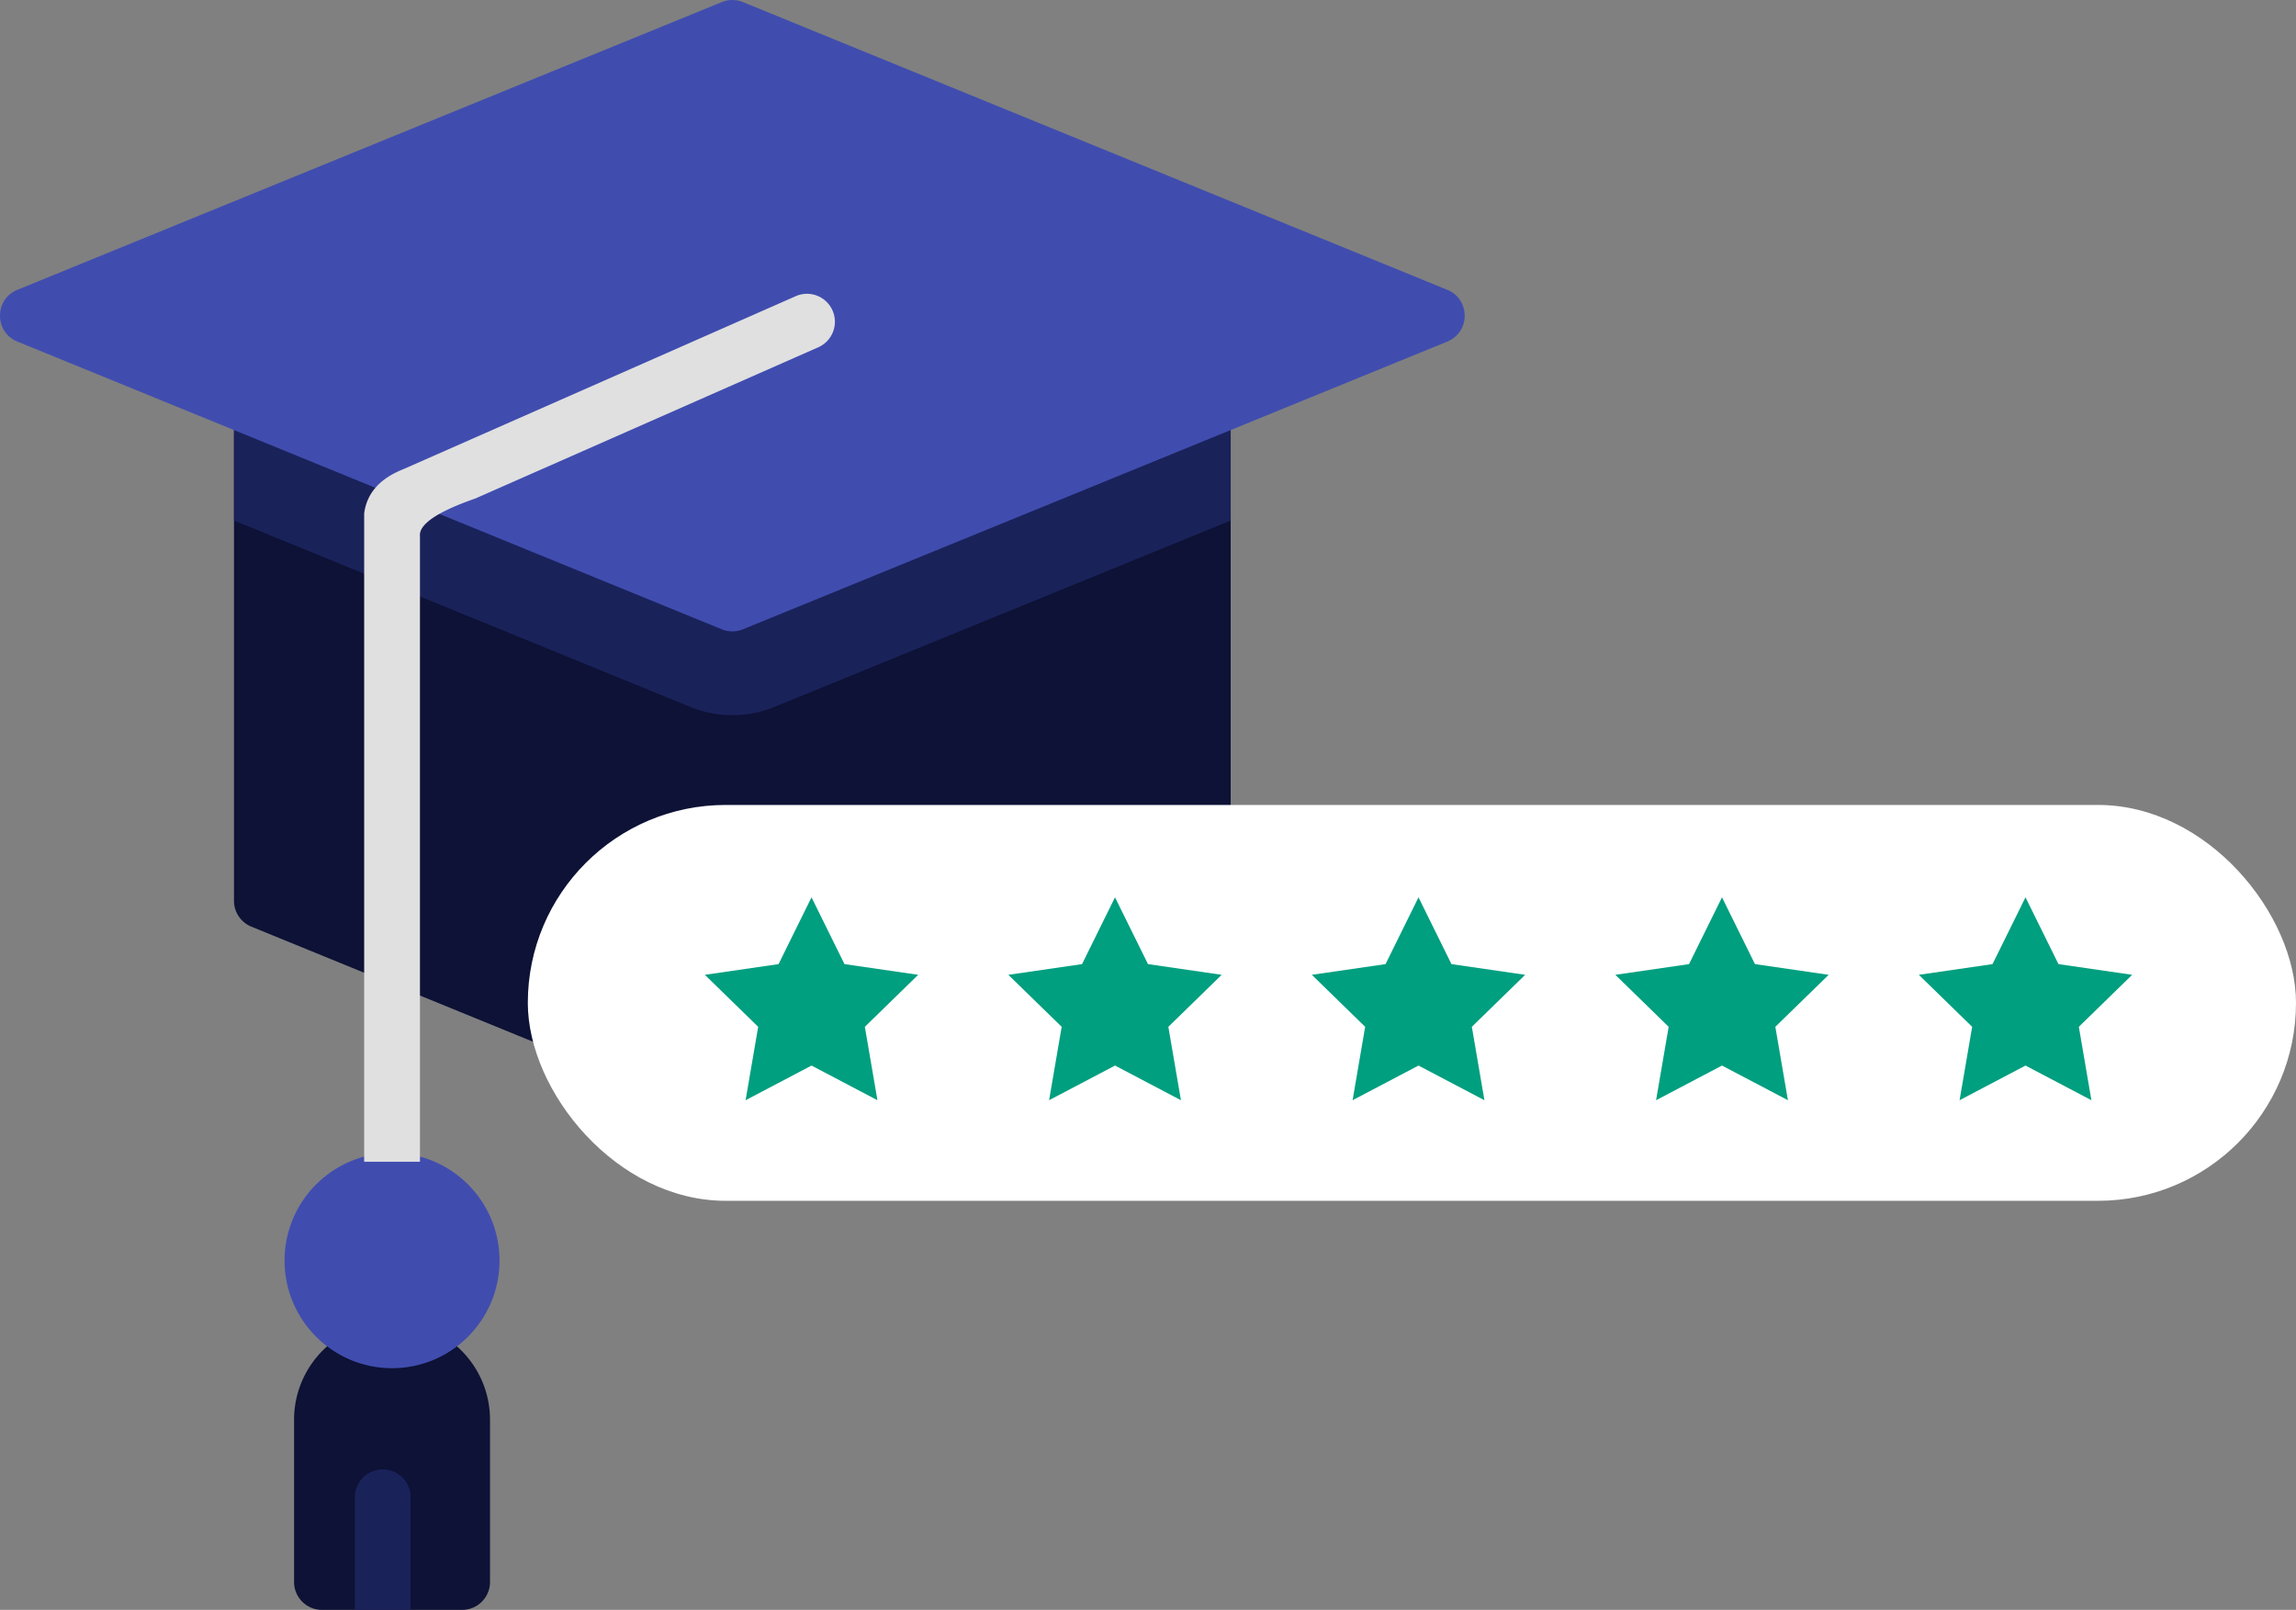
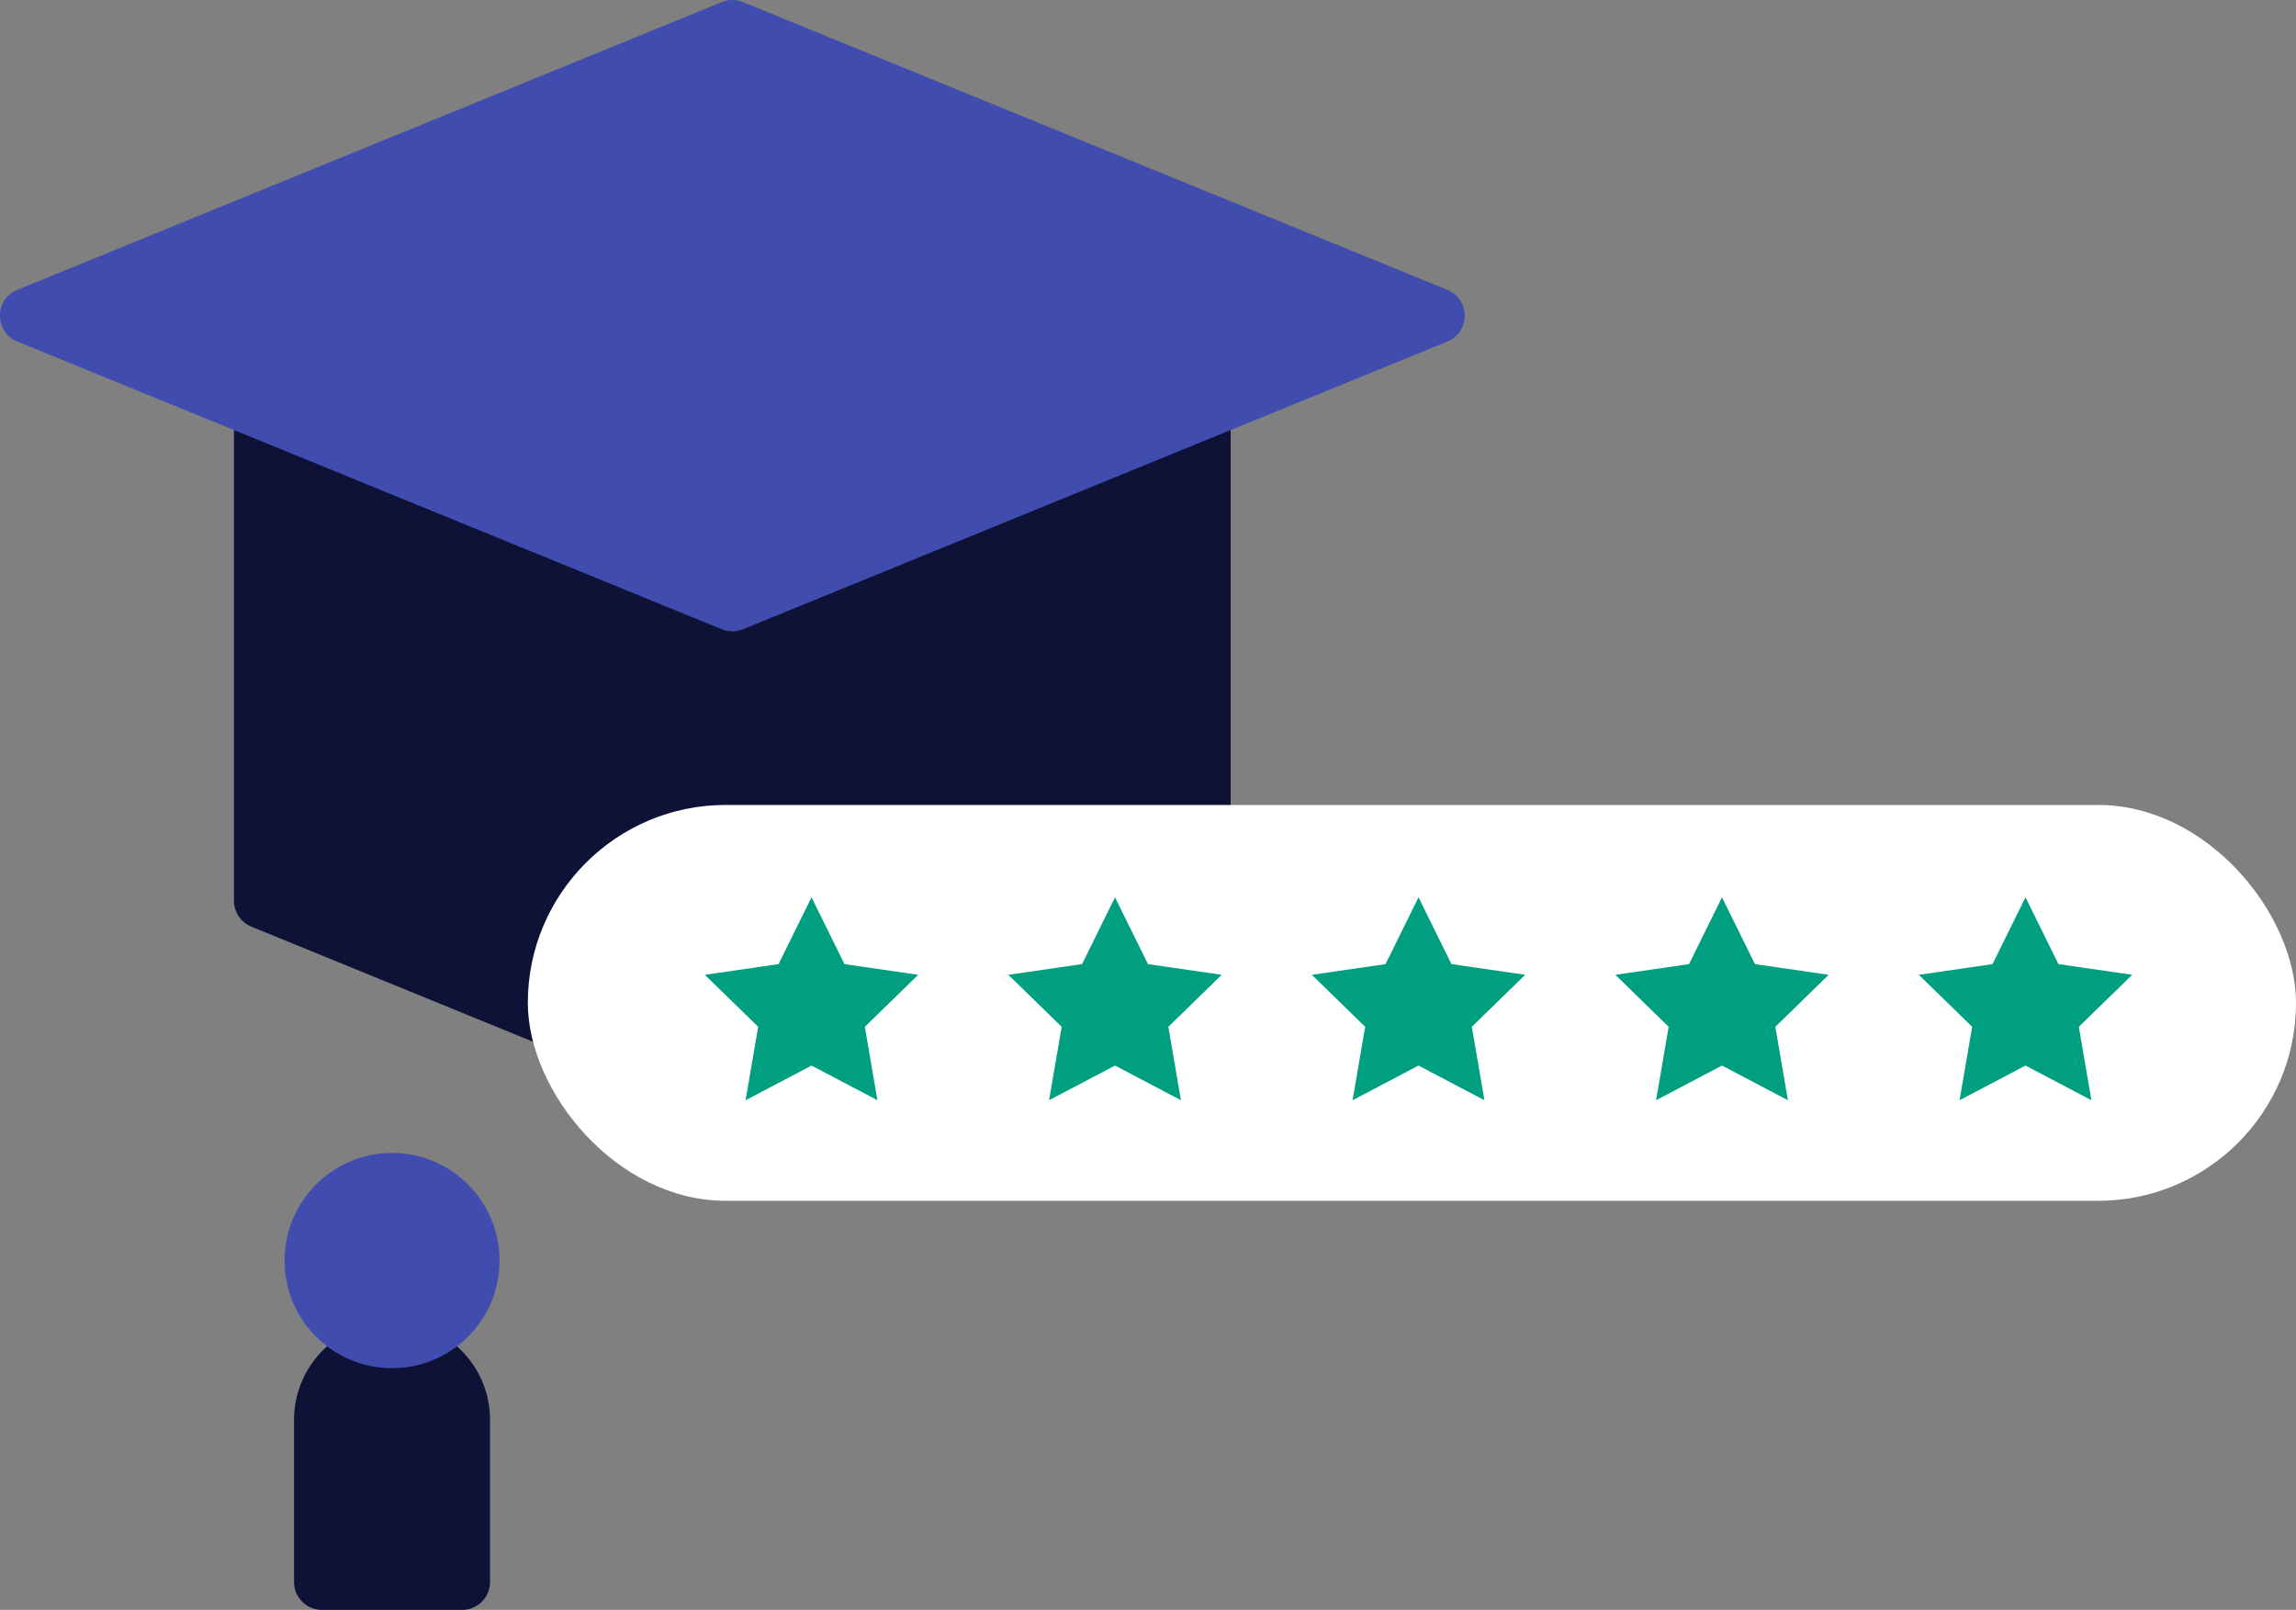
<svg xmlns="http://www.w3.org/2000/svg" viewBox="0 0 174 122">
  <rect x="0" y="0" width="174" height="122" fill="#808080" stroke="none" />
  <g fill="none" fill-rule="evenodd">
    <path fill="#0D1236" d="M17.733 27.93v40.335c0 .859.52 1.633 1.32 1.96L54.7 84.788a2.13 2.13 0 0 0 1.598 0l35.648-14.565a2.116 2.116 0 0 0 1.32-1.96V27.93H17.732z" />
-     <path fill="#1A225A" d="M52.304 53.568a8.372 8.372 0 0 0 3.196.631c1.099 0 2.177-.212 3.196-.63l34.57-14.121V27.93H17.733v11.518" />
    <path fill="#404DAF" d="M56.299.157l53.386 21.808c1.753.716 1.753 3.202 0 3.919L56.299 47.69c-.512.21-1.086.21-1.598 0L1.315 25.884c-1.753-.716-1.753-3.203 0-3.92L54.701.158a2.112 2.112 0 0 1 1.598 0" />
    <path fill="#0D1236" d="M24.4 122h10.62a2.115 2.115 0 0 0 2.115-2.116v-12.288c0-4.106-3.325-7.434-7.425-7.434s-7.425 3.328-7.425 7.434v12.288c.001 1.168.947 2.116 2.115 2.116" />
    <path fill="#404DAF" d="M29.71 87.373c-4.498 0-8.146 3.651-8.146 8.156 0 4.504 3.648 8.156 8.147 8.156 4.499 0 8.146-3.652 8.146-8.156 0-4.505-3.647-8.156-8.146-8.156" />
-     <path fill="#E0E0E0" d="M30.578 35.551L60.36 22.42a2.117 2.117 0 0 1 1.704 3.874l-26.04 11.483c-2.89 1.007-4.29 1.96-4.198 2.857v47.405h-4.228V38.906c.2-1.533 1.193-2.651 2.981-3.355" />
-     <path fill="#1A225A" d="M26.892 122v-8.466a2.115 2.115 0 1 1 4.228 0V122h-4.228z" />
    <rect width="134" height="30" x="40" y="61" fill="#FFF" rx="15" />
    <g fill="#009F7F">
      <path d="M61.5 80.75l-4.996 2.627.954-5.564-4.042-3.94 5.586-.811L61.5 68l2.498 5.062 5.586.811-4.042 3.94.954 5.564zM84.5 80.75l-4.996 2.627.954-5.564-4.042-3.94 5.586-.811L84.5 68l2.498 5.062 5.586.811-4.042 3.94.954 5.564zM107.5 80.75l-4.996 2.627.954-5.564-4.042-3.94 5.586-.811L107.5 68l2.498 5.062 5.586.811-4.042 3.94.954 5.564zM130.5 80.75l-4.996 2.627.954-5.564-4.042-3.94 5.586-.811L130.5 68l2.498 5.062 5.586.811-4.042 3.94.954 5.564zM153.5 80.75l-4.996 2.627.954-5.564-4.042-3.94 5.586-.811L153.5 68l2.498 5.062 5.586.811-4.042 3.94.954 5.564z" />
    </g>
  </g>
</svg>